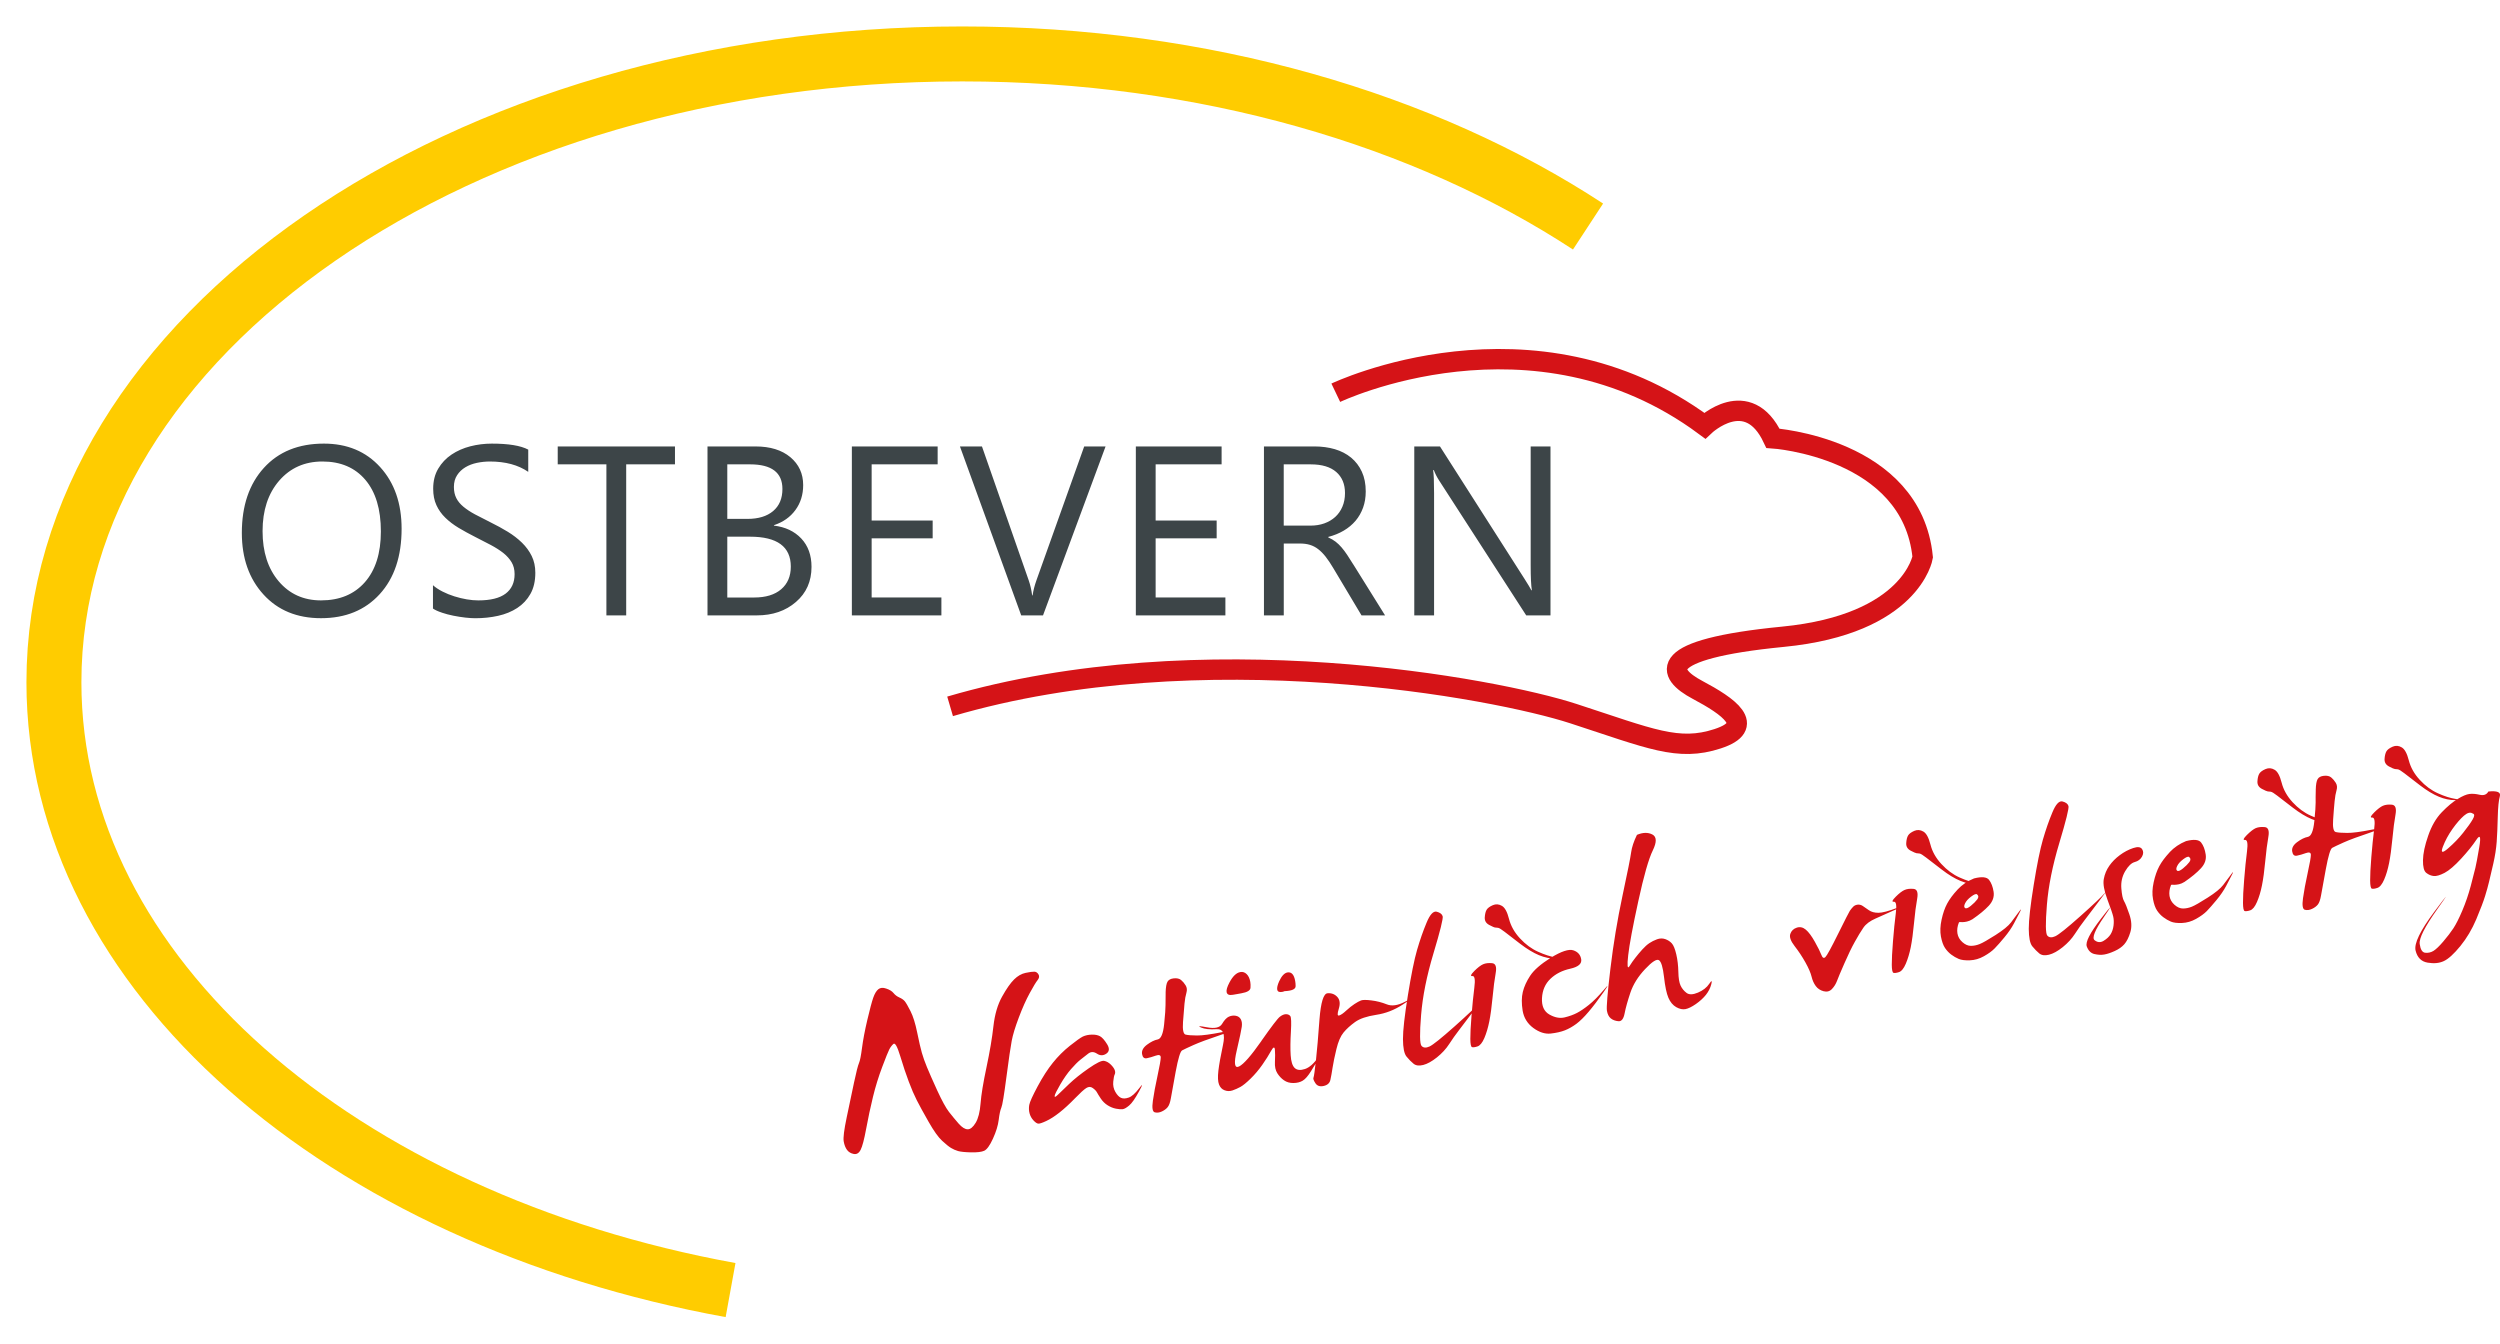
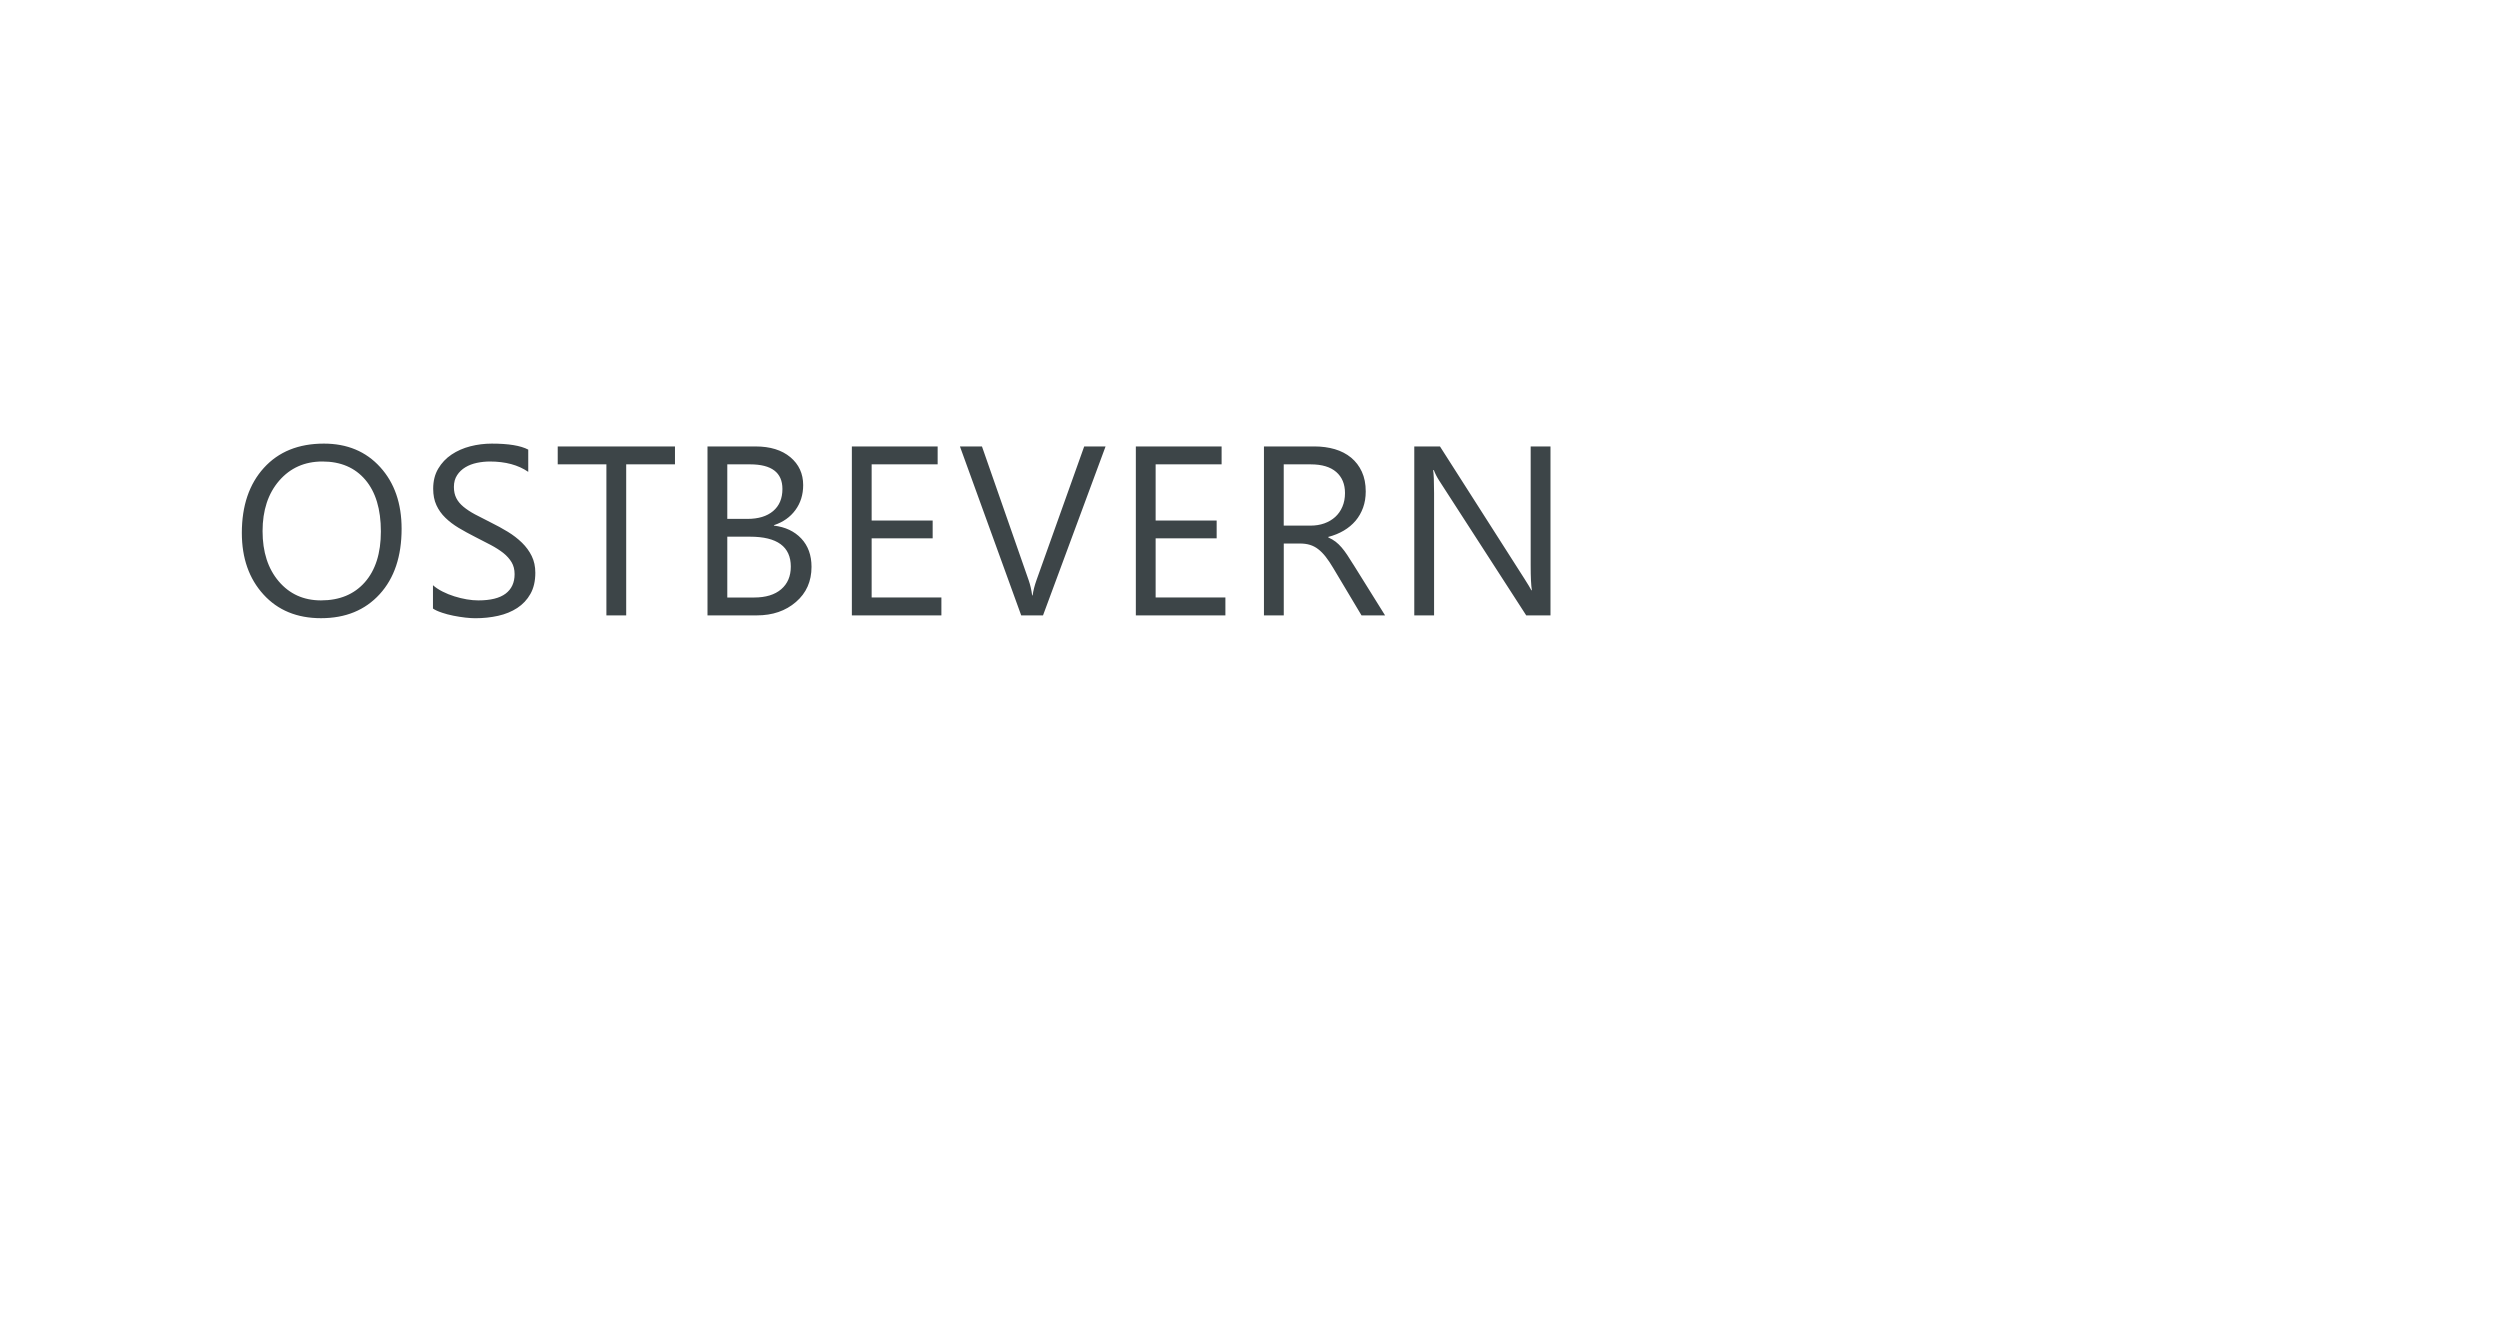
<svg xmlns="http://www.w3.org/2000/svg" id="Ebene_1" viewBox="0 0 213.659 114.825">
  <defs>
    <style>.cls-1,.cls-2,.cls-3{fill:none;}.cls-2{stroke:#d51317;stroke-width:1.739px;}.cls-4{clip-path:url(#clippath);}.cls-5{mask:url(#mask);}.cls-6{fill:#d51317;}.cls-7{fill:#3d4548;}.cls-3{stroke:#fc0;stroke-miterlimit:3.864;stroke-width:4.697px;}.cls-8{clip-path:url(#clippath-1);}.cls-9{clip-path:url(#clippath-2);}.cls-10{fill:url(#Unbenannter_Verlauf_2);}</style>
    <clipPath id="clippath">
-       <rect class="cls-1" x="-449.905" y="-553.87" width="797.368" height="799.203" transform="translate(106.75 -115.957) rotate(-58)" />
-     </clipPath>
+       </clipPath>
    <linearGradient id="Unbenannter_Verlauf_2" x1="-191.866" y1="483.974" x2="-189.602" y2="483.974" gradientTransform="translate(-36861.256 14567.181) rotate(90) scale(76.058 -76.058)" gradientUnits="userSpaceOnUse">
      <stop offset="0" stop-color="#fff" />
      <stop offset=".035" stop-color="#fff" />
      <stop offset=".375" stop-color="#fff" />
      <stop offset=".404" stop-color="#d7d7d7" />
      <stop offset=".447" stop-color="#a5a5a5" />
      <stop offset=".492" stop-color="#797979" />
      <stop offset=".538" stop-color="#535353" />
      <stop offset=".585" stop-color="#353535" />
      <stop offset=".635" stop-color="#1d1d1d" />
      <stop offset=".688" stop-color="#0d0d0d" />
      <stop offset=".746" stop-color="#030303" />
      <stop offset=".82" stop-color="#000" />
      <stop offset=".845" stop-color="#000" />
      <stop offset="1" stop-color="#000" />
    </linearGradient>
    <mask id="mask" x="-1095.584" y="-1198.601" width="2088.725" height="2088.666" maskUnits="userSpaceOnUse">
      <g class="cls-4">
-         <rect class="cls-10" x="-809.065" y="-912.205" width="1515.687" height="1515.873" transform="translate(106.749 -115.957) rotate(-58)" />
-       </g>
+         </g>
    </mask>
    <clipPath id="clippath-1">
      <rect class="cls-1" width="139.266" height="114.824" />
    </clipPath>
    <clipPath id="clippath-2">
      <rect class="cls-1" y="0" width="139.263" height="114.825" />
    </clipPath>
  </defs>
  <g class="cls-5">
    <g class="cls-8">
      <g class="cls-9">
        <path class="cls-3" d="M62.436,110.254C29.152,104.199,4.608,83.239,4.608,58.313,4.608,28.651,39.363,4.609,82.239,4.609c20.709,0,39.522,5.607,53.48,14.751" />
      </g>
    </g>
  </g>
-   <path class="cls-2" d="M114.161,33.565s16.841-8.05,31.531,2.817c0,0,3.68-3.485,5.831,1.076,0,0,11.866,.797,12.797,10.152,0,0-.951,5.736-11.938,6.809-10.989,1.076-9.961,3.13-7.31,4.538,2.652,1.411,5.088,3.082,1.719,4.18-3.365,1.101-5.731,0-12.326-2.149-6.592-2.151-31.771-6.927-53.267-.621" />
-   <path class="cls-6" d="M110.026,83.109c.349-.061,.571,.186,.666,.736,.025,.134,.036,.279,.036,.435,0,.258-.315,.399-.944,.428-.068,.029-.138,.052-.206,.063-.251,.045-.392-.023-.423-.199-.027-.161,.027-.394,.165-.704,.213-.46,.448-.713,.707-.759m-4.024-.034c.206-.036,.385,.023,.539,.174,.156,.152,.26,.371,.312,.668,.025,.152,.032,.315,.018,.494-.007,.229-.267,.39-.783,.48-.143,.025-.285,.05-.428,.077-.1,.016-.195,.034-.292,.05-.322,.057-.5-.02-.539-.235-.032-.177,.05-.448,.242-.813,.283-.537,.591-.836,.931-.894" />
  <path class="cls-7" d="M132.511,38.155h-1.694v10.17c0,.999,.034,1.71,.102,2.124h-.041c-.088-.172-.283-.496-.582-.967l-7.231-11.327h-2.196v14.438h1.692v-10.432c0-1.012-.027-1.673-.082-1.984h.061c.122,.317,.276,.621,.464,.906l7.432,11.51h2.074v-14.438Zm-20.482,1.531c.947,0,1.669,.217,2.167,.648,.5,.435,.752,1.037,.752,1.807,0,.432-.075,.82-.222,1.164-.147,.346-.353,.639-.614,.876-.263,.238-.573,.421-.933,.55-.358,.127-.75,.19-1.171,.19h-2.296v-5.236h2.317Zm3.635,8.566c-.197-.312-.374-.591-.528-.829-.159-.24-.319-.451-.48-.639s-.331-.351-.509-.489c-.177-.136-.387-.258-.629-.367v-.041c.491-.127,.933-.308,1.325-.539,.392-.231,.729-.512,1.008-.84,.279-.331,.491-.704,.643-1.123s.227-.881,.227-1.384c0-.645-.111-1.207-.333-1.687-.22-.48-.528-.881-.919-1.205-.392-.322-.856-.562-1.388-.72-.537-.156-1.116-.235-1.75-.235h-4.309v14.438h1.694v-6.141h1.388c.315,0,.6,.038,.852,.116,.251,.077,.487,.199,.704,.369,.22,.168,.43,.383,.639,.648,.208,.265,.423,.587,.645,.962l2.416,4.047h2.013l-2.706-4.341Zm-10.937,2.812h-5.962v-5.054h5.215v-1.522h-5.215v-4.803h5.638v-1.531h-7.33v14.438h7.654v-1.528Zm-12.067-12.91l-4.078,11.429c-.165,.464-.276,.894-.331,1.3h-.038c-.068-.485-.165-.91-.294-1.279l-3.997-11.449h-1.882l5.236,14.438h1.864l5.346-14.438h-1.825Zm-12.206,12.91h-5.96v-5.054h5.215v-1.522h-5.215v-4.803h5.641v-1.531h-7.332v14.438h7.652v-1.528Zm-16.354-5.197c2.323,0,3.485,.854,3.485,2.557,0,.822-.274,1.465-.82,1.934-.548,.471-1.318,.707-2.312,.707h-2.296v-5.197h1.943Zm0-6.182c1.846,0,2.769,.702,2.769,2.104,0,.813-.265,1.44-.795,1.889-.53,.446-1.259,.668-2.185,.668h-1.732v-4.66h1.943Zm.575,12.908c1.347,0,2.466-.38,3.351-1.148,.888-.765,1.329-1.764,1.329-3,0-.994-.292-1.8-.874-2.421-.587-.621-1.363-.987-2.337-1.103v-.038c.777-.256,1.39-.686,1.832-1.291,.444-.602,.666-1.316,.666-2.135,0-.978-.367-1.773-1.098-2.387-.731-.609-1.721-.915-2.969-.915h-4.11v14.438h4.21Zm-6.99-14.438h-10.02v1.531h4.16v12.908h1.692v-12.908h4.169v-1.531Zm-19.934,14.201c.312,.106,.643,.193,.992,.263,.351,.07,.691,.124,1.028,.163,.335,.036,.616,.054,.845,.054,.684,0,1.336-.068,1.954-.206,.618-.138,1.162-.36,1.637-.67,.471-.308,.849-.709,1.125-1.202,.279-.491,.419-1.096,.419-1.807,0-.539-.104-1.014-.308-1.431-.204-.414-.48-.795-.831-1.137-.349-.342-.754-.654-1.218-.938-.462-.283-.953-.548-1.47-.804-.503-.249-.947-.478-1.334-.684-.387-.208-.713-.426-.983-.648-.267-.222-.471-.464-.607-.734-.138-.27-.208-.587-.208-.956,0-.399,.093-.731,.274-1.008,.179-.276,.414-.5,.704-.675,.288-.174,.616-.299,.985-.378,.371-.077,.738-.116,1.11-.116,1.336,0,2.428,.297,3.281,.885v-1.902c-.652-.344-1.689-.512-3.111-.512-.625,0-1.236,.075-1.839,.229-.6,.156-1.135,.392-1.605,.707-.471,.315-.849,.716-1.137,1.202-.29,.487-.432,1.058-.432,1.719,0,.534,.091,1.003,.276,1.402,.183,.401,.437,.759,.761,1.073,.322,.315,.702,.605,1.137,.867,.437,.26,.908,.519,1.411,.774,.475,.242,.919,.471,1.334,.688,.412,.22,.77,.448,1.073,.684,.299,.24,.537,.505,.709,.793,.172,.288,.256,.627,.256,1.017,0,.725-.256,1.279-.768,1.667-.516,.387-1.293,.577-2.332,.577-.303,0-.632-.027-.987-.088s-.711-.147-1.062-.258c-.353-.111-.691-.247-1.008-.408-.319-.161-.593-.342-.82-.543v1.995c.186,.127,.437,.242,.75,.344m-6.533-11.35c.885,1.039,1.331,2.511,1.331,4.418,0,1.859-.46,3.306-1.372,4.341-.913,1.033-2.16,1.549-3.743,1.549-1.486,0-2.688-.541-3.612-1.626-.922-1.082-1.384-2.514-1.384-4.293,0-1.778,.473-3.216,1.42-4.312,.947-1.091,2.178-1.639,3.696-1.639,1.556,0,2.779,.521,3.664,1.562m1.23,9.776c1.25-1.37,1.873-3.231,1.873-5.589,0-2.167-.609-3.924-1.827-5.265-1.218-1.343-2.824-2.013-4.816-2.013-2.163,0-3.872,.691-5.127,2.074-1.254,1.381-1.884,3.234-1.884,5.557,0,2.16,.618,3.915,1.85,5.265,1.23,1.352,2.871,2.024,4.918,2.024,2.095,0,3.764-.684,5.014-2.054" />
-   <path class="cls-6" d="M211.325,70.026c-.163,.288-.435,.666-.808,1.137-.371,.471-.804,.917-1.3,1.347-.491,.428-.641,.38-.442-.14,.197-.521,.469-1.026,.818-1.52,.349-.489,.675-.867,.981-1.135,.306-.265,.559-.328,.759-.186,.163,.043,.161,.206-.007,.496m.602-2.101c-.342-.079-.639-.102-.89-.068-.254,.034-.587,.177-.996,.426-.412,.249-.865,.623-1.354,1.13-.491,.505-.879,1.175-1.166,2.009-.29,.831-.437,1.528-.446,2.097-.009,.564,.084,.926,.283,1.082s.412,.245,.639,.267c.224,.023,.534-.066,.924-.27,.387-.204,.858-.607,1.409-1.205,.552-.6,.987-1.139,1.307-1.621,.319-.48,.403-.272,.249,.625-.152,.897-.263,1.488-.333,1.773-.068,.288-.199,.799-.394,1.54-.197,.736-.437,1.44-.722,2.113s-.541,1.175-.765,1.517c-.227,.34-.509,.713-.858,1.121-.349,.41-.632,.677-.849,.811-.222,.131-.455,.183-.704,.154-.247-.027-.403-.281-.467-.754-.063-.478,.432-1.461,1.49-2.951,1.055-1.49,.976-1.424-.235,.197-1.216,1.624-1.75,2.731-1.605,3.326,.147,.596,.491,.938,1.028,1.028,.541,.093,1.003,.048,1.39-.136,.385-.179,.856-.607,1.404-1.277,.55-.675,1.003-1.44,1.365-2.298,.36-.861,.612-1.524,.752-1.981,.143-.46,.256-.87,.342-1.232,.086-.365,.206-.876,.36-1.54,.152-.663,.247-1.284,.29-1.868,.041-.582,.072-1.286,.091-2.12,.02-.831,.079-1.42,.179-1.771,.097-.349-.229-.48-.981-.403-.149,.267-.396,.358-.734,.279m-9.035,1.524c-.303,.301-.358,.442-.159,.423,.199-.02,.256,.31,.168,.987-.088,.679-.168,1.472-.242,2.38-.072,.908-.106,1.578-.102,2.013,.004,.435,.052,.666,.145,.695,.095,.029,.249,.011,.464-.059,.215-.066,.412-.306,.589-.716,.177-.408,.315-.881,.423-1.418,.106-.537,.202-1.225,.281-2.067,.079-.842,.168-1.531,.265-2.065s-.005-.818-.306-.849c-.301-.029-.555,0-.768,.091-.202,.086-.455,.283-.759,.584m1.585-5.63c-.265,.116-.442,.247-.528,.396-.088,.152-.14,.367-.159,.65-.016,.283,.109,.496,.376,.641,.269,.143,.437,.215,.507,.22,.068,.002,.152,.011,.254,.025,.1,.014,.285,.129,.564,.344,.276,.215,.711,.55,1.311,1.01,.598,.46,1.141,.788,1.626,.987,.485,.199,.953,.297,1.411,.294,.453-.002,.46-.036,.02-.104-.442-.068-.944-.226-1.506-.48-.562-.251-1.08-.634-1.553-1.148-.473-.509-.783-1.067-.938-1.667-.152-.598-.355-.969-.609-1.112-.251-.152-.512-.17-.777-.057m-6.565,3.698c-.014,.457-.016,.818-.011,1.08,.004,.263-.034,.804-.116,1.619-.084,.818-.267,1.254-.548,1.309-.281,.054-.584,.202-.915,.448-.331,.245-.473,.509-.426,.795,.045,.288,.181,.41,.405,.365,.226-.045,.48-.118,.761-.22,.283-.102,.426-.054,.43,.143,.002,.195-.088,.716-.272,1.553-.183,.84-.317,1.562-.401,2.167-.084,.605-.029,.933,.163,.981,.197,.05,.399,.023,.609-.077,.211-.097,.374-.222,.494-.367,.12-.145,.211-.405,.276-.777,.063-.374,.199-1.125,.41-2.255,.208-1.128,.392-1.735,.548-1.818,.156-.086,.482-.238,.974-.46,.496-.224,1.266-.507,2.312-.858,1.044-.351,1.085-.43,.12-.24-.965,.193-1.678,.288-2.131,.283-.457-.002-.781-.027-.976-.075-.197-.05-.27-.41-.222-1.08,.048-.67,.088-1.193,.127-1.565,.038-.376,.093-.684,.163-.922,.072-.242,.05-.455-.066-.643-.116-.186-.247-.337-.392-.457-.145-.12-.349-.165-.614-.14-.265,.027-.446,.12-.541,.281-.097,.161-.152,.471-.163,.931m-5.885,3.847c-.303,.303-.353,.442-.159,.423,.199-.02,.256,.31,.168,.987-.088,.679-.168,1.472-.24,2.38-.075,.908-.106,1.581-.102,2.013,.004,.435,.05,.668,.145,.698,.093,.027,.247,.011,.464-.059,.215-.07,.412-.308,.587-.718,.177-.408,.319-.881,.426-1.418,.109-.537,.202-1.225,.281-2.067,.079-.845,.168-1.531,.263-2.065,.097-.537-.005-.82-.303-.847-.301-.029-.557,0-.77,.086-.199,.088-.453,.283-.759,.587m1.587-5.63c-.265,.113-.442,.247-.53,.396-.088,.152-.14,.367-.156,.648-.018,.283,.106,.498,.376,.643,.269,.143,.439,.215,.505,.22,.068,.002,.152,.011,.254,.025,.1,.014,.29,.127,.566,.344,.274,.215,.711,.552,1.309,1.01,.6,.46,1.141,.786,1.628,.987,.485,.199,.956,.297,1.409,.294,.455-.002,.462-.038,.02-.104-.439-.068-.942-.229-1.504-.482-.564-.249-1.08-.634-1.553-1.144-.473-.514-.786-1.069-.94-1.669-.152-.598-.353-.969-.607-1.112-.254-.152-.514-.17-.777-.057m-6.506,7.948c-.131,.172-.312,.355-.548,.546-.235,.193-.401,.256-.494,.19-.095-.066-.095-.199,0-.396,.093-.199,.267-.392,.516-.58,.251-.19,.419-.256,.503-.199,.145,.12,.152,.267,.023,.439m-1.685-.838c-.387,.417-.684,.813-.885,1.189-.202,.378-.362,.836-.48,1.375-.118,.537-.136,1.021-.054,1.447,.079,.426,.197,.752,.351,.978,.154,.224,.331,.414,.534,.564,.202,.152,.417,.276,.639,.371,.224,.095,.541,.134,.953,.118,.41-.016,.813-.131,1.202-.351,.392-.22,.697-.444,.917-.666,.217-.227,.496-.541,.833-.949,.335-.405,.609-.804,.815-1.191,.206-.387,.378-.72,.514-.99,.138-.274,.104-.267-.102,.018-.211,.283-.43,.58-.661,.883-.231,.303-.672,.666-1.325,1.08-.65,.414-1.101,.673-1.352,.774-.251,.102-.503,.154-.752,.156-.245,.002-.489-.104-.729-.315-.24-.213-.38-.464-.428-.754-.045-.294-.004-.602,.124-.924,.005-.032,.034-.045,.093-.038,.059,.004,.136,.007,.235,.004,.097-.002,.22-.018,.364-.048,.145-.032,.301-.097,.469-.202,.591-.405,1.055-.788,1.395-1.155,.34-.365,.478-.761,.412-1.189s-.195-.768-.39-1.019-.623-.292-1.288-.122c-.548,.222-1.019,.541-1.406,.953m-5.154,1.159c-.238,.337-.394,.713-.471,1.13-.077,.419,.027,1.001,.31,1.753,.283,.754,.448,1.241,.498,1.467,.05,.224,.059,.475,.025,.754-.034,.281-.118,.53-.247,.745-.134,.213-.335,.401-.602,.564-.267,.161-.521,.143-.768-.052-.247-.195,.016-.854,.79-1.979,.774-1.125,.693-1.08-.247,.138-.94,1.216-1.343,2.006-1.214,2.371,.134,.365,.353,.582,.661,.652,.308,.07,.584,.084,.836,.038,.251-.043,.548-.143,.888-.297,.342-.154,.616-.344,.822-.577,.206-.235,.38-.58,.516-1.03,.138-.455,.111-.965-.084-1.533-.193-.564-.344-.942-.455-1.13-.111-.186-.186-.548-.229-1.085-.043-.537,.068-1.028,.328-1.47,.265-.446,.537-.707,.818-.781,.283-.075,.489-.229,.618-.46,.131-.231,.136-.444,.014-.636-.125-.197-.38-.229-.77-.097-.392,.131-.772,.331-1.137,.602-.367,.272-.668,.577-.901,.913m-5.673-2.246c-.245,.847-.507,2.142-.788,3.89-.283,1.746-.423,2.996-.421,3.745,.005,.75,.104,1.248,.303,1.492,.199,.242,.399,.446,.596,.609,.199,.161,.475,.197,.829,.109,.351-.086,.743-.303,1.175-.648,.428-.346,.779-.727,1.046-1.141,.269-.414,.543-.806,.827-1.171,.281-.365,.7-.915,1.252-1.651,.557-.734,.709-.951,.462-.654-.249,.299-.94,.953-2.076,1.966-1.137,1.012-1.852,1.587-2.149,1.721-.299,.136-.523,.12-.677-.052-.154-.165-.168-1.048-.038-2.638,.129-1.59,.48-3.349,1.058-5.272,.578-1.923,.838-2.98,.786-3.166-.054-.188-.227-.317-.512-.392-.288-.072-.578,.24-.867,.944-.29,.693-.559,1.463-.804,2.308m-5.614,5.12c-.129,.172-.312,.355-.548,.548-.235,.193-.399,.256-.494,.188-.095-.066-.095-.197,0-.396,.095-.199,.265-.39,.519-.58,.251-.19,.419-.256,.5-.197,.145,.12,.152,.265,.023,.437m-1.685-.836c-.387,.414-.682,.813-.885,1.189-.204,.378-.362,.833-.478,1.375-.118,.537-.136,1.019-.057,1.442,.082,.428,.197,.754,.351,.981,.154,.226,.331,.414,.534,.566,.204,.152,.414,.274,.639,.369,.224,.093,.543,.134,.953,.118,.412-.016,.811-.131,1.202-.351,.392-.22,.695-.442,.915-.668,.22-.222,.498-.539,.836-.947,.337-.405,.609-.802,.815-1.191,.204-.387,.378-.718,.516-.992,.138-.272,.102-.265-.106,.018-.208,.285-.428,.582-.659,.888-.231,.303-.672,.663-1.323,1.08-.652,.412-1.103,.673-1.356,.772-.249,.102-.498,.154-.747,.156s-.491-.102-.731-.315c-.238-.211-.383-.464-.428-.754-.048-.292-.004-.6,.124-.922,.004-.032,.036-.045,.095-.041,.057,.004,.136,.007,.233,.004,.097,0,.22-.016,.362-.048,.145-.032,.303-.097,.471-.199,.591-.405,1.058-.79,1.397-1.155,.337-.367,.475-.761,.41-1.191-.066-.428-.197-.768-.39-1.019-.195-.249-.623-.292-1.286-.122-.552,.222-1.021,.541-1.409,.956m-5.283,.614c-.303,.301-.355,.442-.156,.423,.197-.02,.251,.31,.165,.987-.088,.679-.168,1.472-.24,2.38-.072,.908-.106,1.578-.102,2.013,.002,.435,.052,.666,.145,.695,.091,.029,.247,.011,.462-.059,.217-.068,.412-.306,.589-.716,.174-.408,.317-.881,.426-1.418,.106-.537,.199-1.225,.279-2.067,.079-.845,.168-1.531,.267-2.065,.097-.537-.004-.82-.306-.849s-.559,0-.768,.091c-.204,.086-.457,.281-.761,.584m1.585-5.63c-.265,.116-.442,.247-.528,.396-.088,.152-.14,.365-.156,.648-.018,.283,.106,.498,.376,.643,.269,.14,.437,.215,.505,.22,.068,.002,.154,.011,.251,.025,.102,.014,.29,.127,.566,.344,.276,.215,.713,.55,1.313,1.01,.598,.46,1.137,.788,1.624,.987,.487,.199,.956,.297,1.413,.294,.453-.002,.46-.036,.02-.104-.444-.068-.944-.229-1.508-.482-.559-.249-1.08-.634-1.551-1.146-.473-.512-.788-1.067-.94-1.667-.152-.598-.353-.969-.607-1.112-.256-.152-.514-.17-.779-.057m-5.5,6.825c-.072,.109-.405,.768-1.003,1.97-.593,1.2-.958,1.866-1.091,1.993-.134,.127-.249,.063-.344-.195-.097-.258-.283-.629-.555-1.114-.272-.487-.528-.831-.772-1.037-.245-.204-.503-.263-.774-.172-.276,.088-.46,.267-.552,.532-.093,.263,.032,.614,.374,1.053,.34,.435,.645,.899,.919,1.388,.274,.491,.446,.894,.523,1.212,.077,.319,.197,.587,.36,.806,.163,.22,.387,.367,.668,.442,.283,.075,.521,.014,.713-.188,.19-.199,.335-.432,.435-.698,.097-.265,.31-.77,.636-1.51,.322-.738,.618-1.352,.888-1.832,.267-.482,.507-.881,.727-1.2,.217-.319,.571-.58,1.055-.79,.487-.211,1.098-.485,1.834-.82,.741-.34,.741-.367,0-.086-.736,.281-1.27,.419-1.601,.421-.331,0-.605-.072-.815-.22-.213-.149-.39-.272-.53-.367-.143-.093-.294-.129-.453-.106-.163,.025-.29,.091-.385,.202-.097,.1-.181,.206-.256,.317m-18.696-4.989c-.057,.435-.303,1.676-.741,3.718-.435,2.045-.779,4.117-1.03,6.221-.251,2.106-.349,3.306-.297,3.6,.052,.297,.163,.514,.333,.65,.168,.134,.385,.215,.645,.24,.265,.027,.444-.197,.534-.675,.093-.478,.258-1.069,.494-1.771,.24-.707,.659-1.375,1.254-2.006,.598-.636,.992-.888,1.187-.763,.193,.127,.337,.602,.43,1.424s.217,1.418,.376,1.787c.159,.371,.383,.639,.67,.802,.285,.159,.55,.215,.79,.168s.534-.19,.885-.432c.351-.245,.636-.507,.863-.788,.224-.285,.378-.589,.46-.915,.084-.324,.023-.331-.181-.023-.206,.31-.525,.559-.956,.745-.435,.186-.761,.195-.983,.025-.222-.168-.39-.376-.507-.625-.116-.247-.179-.639-.19-1.171-.011-.53-.068-1.03-.177-1.497-.109-.469-.238-.781-.385-.942-.147-.161-.335-.281-.559-.36-.227-.079-.462-.072-.704,.016-.245,.091-.46,.199-.65,.326-.19,.127-.394,.31-.609,.548-.215,.24-.412,.473-.584,.695-.174,.22-.346,.464-.514,.734-.17,.27-.206-.048-.104-.944,.1-.897,.387-2.437,.863-4.617,.473-2.181,.888-3.625,1.239-4.339,.349-.716,.335-1.166-.038-1.361-.376-.193-.815-.181-1.316,.032-.274,.564-.439,1.064-.498,1.499m-8.623,10.534c-.312,.475-.523,.938-.634,1.393-.109,.453-.113,.99-.014,1.601,.104,.614,.41,1.105,.915,1.479,.505,.369,1.001,.528,1.481,.475,.482-.054,.888-.147,1.216-.276,.331-.131,.654-.315,.976-.552,.319-.238,.67-.584,1.058-1.042,.387-.455,.804-1.008,1.261-1.658,.453-.65,.455-.711,.007-.179-.451,.528-.865,.947-1.248,1.252-.38,.303-.72,.534-1.019,.691-.299,.156-.65,.283-1.058,.383-.41,.097-.84,.016-1.302-.245-.46-.263-.67-.729-.634-1.404,.036-.672,.276-1.223,.718-1.646,.444-.426,1.008-.713,1.694-.865,.688-.154,1.001-.421,.94-.804-.061-.383-.285-.639-.672-.768-.383-.129-1.03,.084-1.936,.639-.856,.543-1.44,1.053-1.748,1.526m-4.787-.39c-.301,.301-.355,.442-.156,.423,.197-.02,.254,.31,.165,.987-.086,.677-.165,1.472-.24,2.38-.072,.908-.106,1.578-.102,2.013,.004,.432,.052,.666,.145,.695,.095,.029,.247,.011,.464-.059,.215-.07,.412-.306,.589-.716,.174-.41,.315-.881,.423-1.42,.106-.534,.202-1.223,.281-2.067,.079-.842,.168-1.528,.265-2.065,.097-.534-.004-.818-.306-.847s-.557,0-.768,.091c-.202,.086-.455,.281-.761,.584m1.587-5.63c-.265,.113-.442,.247-.53,.396-.086,.149-.138,.365-.156,.648-.016,.283,.106,.496,.376,.641,.27,.143,.437,.217,.507,.222,.068,.002,.152,.011,.251,.025,.1,.014,.288,.127,.566,.344,.276,.215,.711,.55,1.311,1.01,.598,.457,1.141,.786,1.626,.987,.485,.199,.953,.297,1.411,.294,.453-.002,.46-.036,.02-.104-.442-.068-.944-.229-1.506-.482-.562-.251-1.08-.634-1.553-1.146-.473-.512-.786-1.069-.938-1.667-.152-.6-.355-.969-.609-1.112-.254-.152-.512-.17-.777-.057m-6.467,3.809c-.245,.847-.505,2.142-.788,3.893-.283,1.746-.423,2.996-.421,3.743,.004,.75,.104,1.248,.303,1.492,.199,.245,.399,.448,.598,.609,.197,.163,.473,.199,.827,.111,.351-.088,.743-.306,1.175-.65,.428-.344,.779-.725,1.048-1.141,.267-.412,.543-.804,.827-1.169,.279-.367,.698-.917,1.252-1.651s.707-.953,.46-.654c-.249,.299-.94,.953-2.076,1.966-1.137,1.012-1.852,1.585-2.149,1.721-.299,.136-.523,.118-.677-.052-.154-.17-.168-1.048-.038-2.638,.129-1.594,.48-3.349,1.058-5.274,.577-1.923,.838-2.978,.786-3.166-.054-.188-.227-.317-.512-.392-.288-.07-.578,.242-.867,.947-.29,.693-.559,1.461-.804,2.305m-8.65,9.47c-.097,.885-.168,1.372-.208,1.458-.043,.084,.011,.242,.161,.473,.152,.233,.385,.315,.711,.24,.324-.072,.514-.247,.573-.521,.061-.274,.125-.623,.188-1.051,.066-.423,.174-.953,.328-1.585,.152-.632,.355-1.103,.611-1.413,.256-.308,.584-.607,.983-.894,.401-.288,1.001-.491,1.802-.614,.802-.12,1.556-.412,2.26-.872,.707-.46,.763-.539,.17-.231-.593,.308-1.103,.376-1.524,.206-.423-.168-.858-.281-1.309-.335-.451-.057-.747-.054-.892,.002-.147,.057-.333,.159-.562,.308-.224,.149-.46,.333-.7,.557-.24,.224-.439,.365-.6,.419-.163,.054-.174-.136-.038-.571,.136-.43,.095-.768-.124-1.01-.22-.24-.5-.346-.84-.317-.342,.029-.571,.774-.686,2.231-.106,1.458-.206,2.631-.303,3.519m-4.667-1.662c-.876,1.25-1.51,1.975-1.9,2.167-.392,.193-.46-.26-.202-1.361,.256-1.103,.401-1.778,.432-2.034,.034-.256,.007-.464-.079-.629-.086-.165-.229-.267-.428-.306-.197-.038-.394-.014-.591,.072-.197,.088-.392,.292-.584,.616-.188,.324-.618,.423-1.282,.297s-.84-.122-.525,.014c.315,.138,.756,.186,1.331,.147,.571-.038,.756,.408,.552,1.345-.199,.935-.331,1.671-.394,2.203-.061,.537-.043,.924,.052,1.173,.095,.247,.251,.414,.475,.498,.222,.086,.448,.091,.679,.014,.227-.077,.453-.177,.675-.299,.224-.122,.514-.36,.876-.713,.362-.353,.693-.747,.996-1.177,.301-.432,.55-.824,.745-1.18,.197-.355,.308-.392,.333-.104,.023,.285,.025,.627,.002,1.03-.023,.403,.045,.727,.204,.974,.156,.247,.346,.451,.571,.605,.227,.159,.496,.235,.808,.231,.317-.004,.582-.072,.797-.204,.213-.129,.444-.392,.691-.788,.247-.394,.512-.838,.79-1.327,.283-.489,.233-.457-.145,.095-.378,.555-.761,.894-1.146,1.026-.387,.129-.679,.102-.879-.086-.197-.186-.312-.552-.346-1.094-.034-.543-.027-1.209,.02-2.002,.045-.788,.029-1.234-.052-1.341-.079-.104-.202-.159-.362-.161s-.337,.07-.528,.217c-.183,.136-.713,.829-1.59,2.081m-8.172-4.149c-.011,.457-.016,.818-.011,1.082,.004,.26-.034,.802-.118,1.619-.084,.815-.267,1.252-.546,1.307-.281,.054-.587,.206-.915,.448-.328,.245-.471,.509-.426,.799,.045,.285,.181,.405,.405,.36,.224-.045,.478-.118,.761-.22,.283-.1,.426-.052,.43,.143,.002,.197-.086,.716-.27,1.553-.183,.84-.319,1.562-.403,2.167-.086,.605-.029,.933,.165,.981,.195,.05,.399,.025,.607-.075,.211-.1,.376-.222,.494-.369,.12-.145,.213-.403,.276-.777s.197-1.125,.408-2.255c.211-1.128,.394-1.735,.55-1.818s.48-.238,.976-.46c.491-.22,1.264-.507,2.31-.858,1.046-.349,1.082-.428,.118-.238-.965,.19-1.673,.285-2.131,.283-.455-.002-.781-.029-.976-.077-.193-.05-.267-.408-.22-1.08,.048-.668,.091-1.193,.127-1.565,.036-.376,.091-.684,.163-.922,.07-.242,.05-.455-.068-.643-.113-.183-.244-.337-.39-.457-.145-.12-.351-.165-.616-.14-.263,.027-.444,.12-.539,.283-.095,.161-.149,.471-.163,.928m-8.188,4.556c-.525,.419-1.01,.899-1.447,1.445-.437,.541-.872,1.216-1.304,2.022-.432,.806-.67,1.336-.716,1.585-.043,.251-.034,.491,.027,.718,.061,.226,.17,.428,.331,.6,.161,.174,.297,.267,.408,.279,.111,.014,.337-.061,.682-.222,.346-.159,.722-.401,1.137-.727,.414-.326,.852-.729,1.311-1.202,.46-.475,.788-.772,.983-.894,.197-.122,.378-.122,.55,.004,.174,.124,.29,.247,.353,.362,.063,.12,.174,.299,.335,.541,.161,.24,.358,.432,.591,.577s.469,.24,.711,.285c.24,.048,.432,.059,.573,.041,.143-.02,.324-.127,.55-.317,.227-.186,.507-.589,.842-1.202,.337-.614,.34-.702,.009-.265-.331,.435-.629,.7-.892,.793-.265,.093-.482,.102-.657,.023-.174-.077-.337-.249-.487-.512-.149-.263-.208-.552-.177-.87,.032-.315,.072-.521,.125-.618,.05-.097,.052-.217,.007-.36-.048-.143-.159-.299-.333-.475-.177-.177-.369-.285-.577-.326-.211-.041-.652,.174-1.329,.645-.679,.473-1.232,.915-1.662,1.327-.428,.412-.747,.718-.956,.919-.208,.204-.301,.238-.283,.106,.016-.134,.177-.457,.48-.978,.301-.519,.607-.956,.917-1.311,.31-.353,.575-.621,.797-.799,.224-.181,.448-.358,.677-.53,.227-.174,.476-.172,.747,.007,.27,.179,.534,.179,.797,0,.265-.181,.288-.451,.068-.806-.217-.353-.421-.582-.607-.684-.19-.102-.426-.147-.711-.138-.281,.007-.532,.063-.754,.163-.22,.111-.589,.378-1.116,.795m-16.361-4.839c-.168,.134-.315,.378-.439,.729-.122,.353-.29,.983-.503,1.889-.215,.91-.365,1.703-.453,2.38s-.172,1.116-.263,1.32c-.088,.202-.229,.754-.421,1.655-.195,.903-.403,1.893-.625,2.969-.227,1.073-.312,1.764-.258,2.063,.052,.301,.147,.546,.283,.729,.134,.181,.326,.297,.573,.346s.446-.068,.589-.351c.147-.285,.306-.885,.476-1.809,.17-.919,.362-1.823,.578-2.708,.215-.888,.48-1.739,.79-2.561,.31-.822,.512-1.323,.605-1.504,.093-.183,.211-.34,.353-.469,.143-.127,.337,.222,.587,1.046,.249,.827,.491,1.551,.725,2.169,.233,.623,.462,1.153,.684,1.59,.222,.435,.557,1.051,1.008,1.841,.448,.788,.836,1.334,1.157,1.626,.319,.297,.573,.5,.759,.614s.39,.202,.607,.267c.217,.061,.589,.1,1.107,.113,.521,.011,.894-.034,1.125-.136,.229-.102,.48-.448,.747-1.033,.269-.587,.435-1.121,.494-1.61,.059-.485,.134-.829,.222-1.033,.091-.202,.235-1.076,.437-2.622,.204-1.549,.353-2.579,.451-3.091,.095-.514,.299-1.182,.609-2.002,.31-.822,.623-1.52,.935-2.09,.312-.575,.539-.944,.675-1.112,.136-.17,.159-.331,.07-.48-.088-.149-.206-.229-.353-.233-.145-.007-.394,.027-.741,.1-.351,.072-.682,.26-.99,.564-.308,.303-.652,.793-1.028,1.47-.378,.677-.625,1.517-.738,2.52-.111,1.003-.308,2.172-.591,3.505s-.453,2.366-.509,3.102c-.057,.734-.197,1.286-.421,1.658-.224,.371-.453,.555-.677,.552-.229,0-.487-.161-.772-.482-.283-.324-.559-.659-.829-1.003-.267-.346-.602-.96-1.008-1.841-.401-.883-.695-1.544-.876-1.988-.183-.444-.328-.854-.435-1.227-.109-.376-.24-.951-.399-1.732-.159-.779-.349-1.386-.571-1.825-.22-.435-.385-.718-.489-.845-.106-.127-.26-.233-.462-.322-.202-.091-.367-.213-.5-.378-.131-.163-.342-.292-.627-.385-.274-.097-.498-.079-.666,.054" />
</svg>